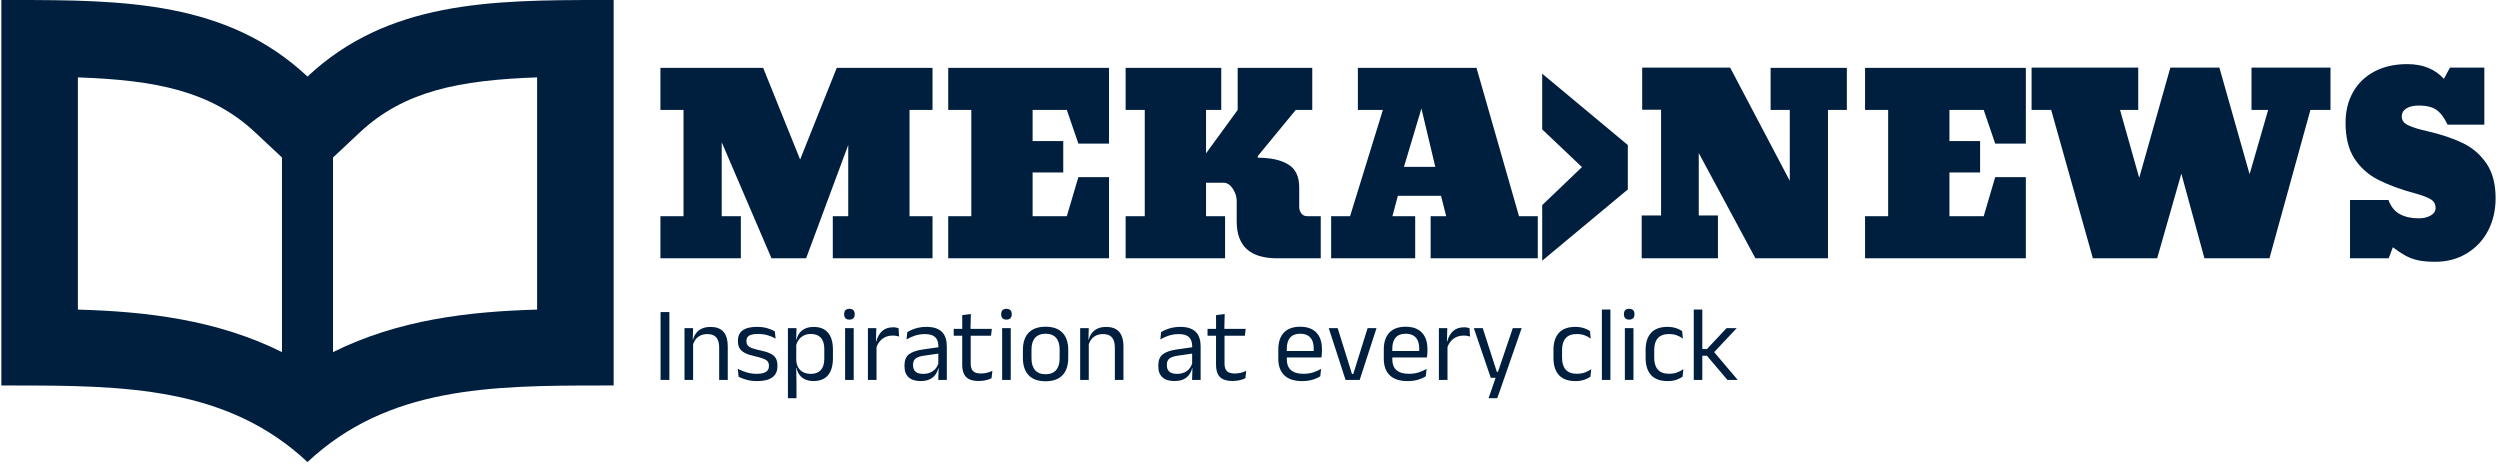
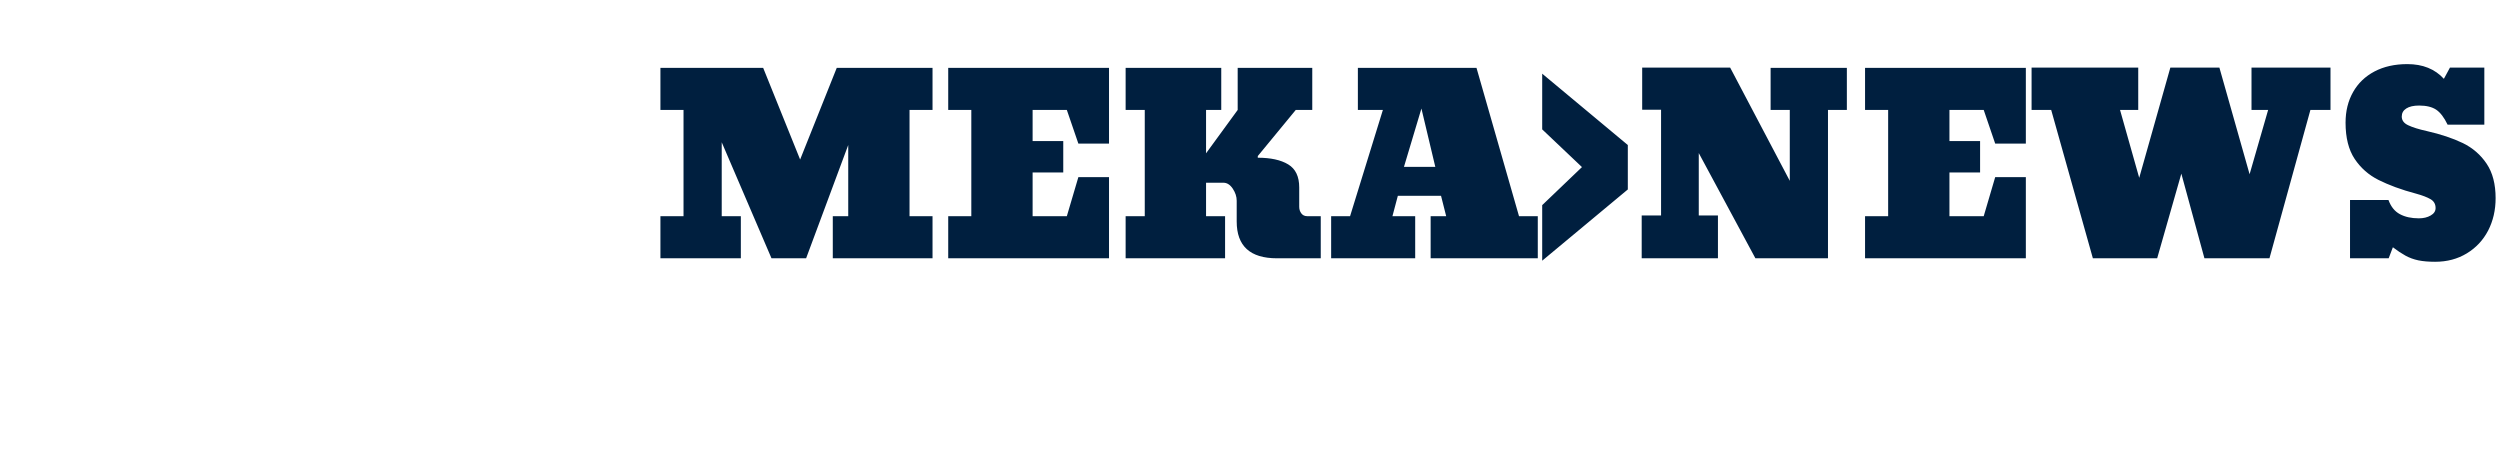
<svg xmlns="http://www.w3.org/2000/svg" version="1.1" width="1500" height="280" viewBox="0 0 1500 280">
  <g transform="matrix(1,0,0,1,-0.909,-1.386)">
    <svg viewBox="0 0 396 74" data-background-color="#ba3b0a" preserveAspectRatio="xMidYMid meet" height="280" width="1500">
      <g id="tight-bounds" transform="matrix(1,0,0,1,0.24,0.366)">
        <svg viewBox="0 0 395.52 73.267" height="73.267" width="395.52">
          <g>
            <svg viewBox="0 0 537.563 99.58" height="73.267" width="395.52">
              <g transform="matrix(1,0,0,1,142.043,13.762)">
                <svg viewBox="0 0 395.52 72.055" height="72.055" width="395.52">
                  <g id="textblocktransform">
                    <svg viewBox="0 0 395.52 72.055" height="72.055" width="395.52" id="textblock">
                      <g>
                        <svg viewBox="0 0 395.52 42.711" height="42.711" width="395.52">
                          <g transform="matrix(1,0,0,1,0,0)">
                            <svg width="395.52" viewBox="1.54 -39.6 374.25 40.31" height="42.711" data-palette-color="#001f3f">
                              <g class="wordmark-text-0" data-fill-palette-color="primary" id="text-0">
                                <path d="M14.04-8.59L17.94-8.59 17.94 0 1.54 0 1.54-8.59 6.25-8.59 6.25-30.25 1.54-30.25 1.54-38.84 22.49-38.84 30.03-20.14 37.5-38.84 57.03-38.84 57.03-30.25 52.34-30.25 52.34-8.59 57.03-8.59 57.03 0 36.69 0 36.69-8.59 39.84-8.59 39.84-23.1 31.25 0 24.19 0 14.04-23.66 14.04-8.59ZM86.77-16.55L93.02-16.55 93.02 0 60.23 0 60.23-8.59 64.94-8.59 64.94-30.25 60.23-30.25 60.23-38.84 93.02-38.84 93.02-23.39 86.77-23.39 84.42-30.25 77.44-30.25 77.44-23.9 83.69-23.9 83.69-17.5 77.44-17.5 77.44-8.59 84.42-8.59 86.77-16.55ZM116.69-8.59L116.69 0 96.41 0 96.41-8.59 100.31-8.59 100.31-30.25 96.41-30.25 96.41-38.84 115.91-38.84 115.91-30.25 112.81-30.25 112.81-21.41 119.26-30.25 119.26-38.84 134.47-38.84 134.47-30.25 131.1-30.25 123.36-20.85 123.36-20.51Q127.31-20.51 129.56-19.15 131.81-17.8 131.81-14.45L131.81-14.45 131.81-10.5Q131.81-9.74 132.23-9.17 132.66-8.59 133.42-8.59L133.42-8.59 136.2-8.59 136.2 0 127.27 0Q119.06 0 119.06-7.5L119.06-7.5 119.06-11.74Q119.06-12.99 118.26-14.2 117.45-15.41 116.35-15.41L116.35-15.41 112.81-15.41 112.81-8.59 116.69-8.59ZM150.82-8.59L155.46-8.59 155.46 0 138.32 0 138.32-8.59 142.18-8.59 148.87-30.25 143.77-30.25 143.77-38.84 167.96-38.84 176.63-8.59 180.46-8.59 180.46 0 158.61 0 158.61-8.59 161.78-8.59 160.73-12.74 151.92-12.74 150.82-8.59ZM153.17-18.65L159.56-18.65 156.73-30.54 153.17-18.65ZM181.36-37.65L198.82-23.1 198.82-14.04 181.36 0.49 181.36-10.84 189.47-18.6 181.36-26.29 181.36-37.65ZM213.29-8.74L217.2-8.74 217.2 0 201.65 0 201.65-8.74 205.6-8.74 205.6-30.3 201.75-30.3 201.75-38.89 219.69-38.89 231.85-15.8 231.85-30.25 227.94-30.25 227.94-38.84 243.49-38.84 243.49-30.25 239.64-30.25 239.64 0 224.84 0 213.29-21.46 213.29-8.74ZM273.74-16.55L279.99-16.55 279.99 0 247.2 0 247.2-8.59 251.91-8.59 251.91-30.25 247.2-30.25 247.2-38.84 279.99-38.84 279.99-23.39 273.74-23.39 271.4-30.25 264.41-30.25 264.41-23.9 270.66-23.9 270.66-17.5 264.41-17.5 264.41-8.59 271.4-8.59 273.74-16.55ZM316.41 0L311.7-17.26 306.77 0 293.66 0 285.16-30.25 281.16-30.25 281.16-38.89 302.91-38.89 302.91-30.25 299.2-30.25 303.11-16.41 309.46-38.89 319.46-38.89 325.62-17.14 329.4-30.25 326.01-30.25 326.01-38.89 342.12-38.89 342.12-30.25 338.02-30.25 329.67 0 316.41 0ZM363.46 0.71L363.46 0.71Q361.45 0.71 360.04 0.42 358.62 0.12 357.41-0.54 356.21-1.2 354.84-2.25L354.84-2.25 353.98 0 346.1 0 346.1-11.89 353.94-11.89Q354.69-9.84 356.27-9 357.84-8.15 360.14-8.15L360.14-8.15Q361.55-8.15 362.55-8.73 363.55-9.3 363.55-10.25L363.55-10.25Q363.55-11.45 362.53-12.05 361.5-12.65 359.65-13.16L359.65-13.16Q357.28-13.79 355.36-14.5 353.45-15.21 351.93-15.97L351.93-15.97Q348.91-17.48 347.05-20.26 345.19-23.05 345.19-27.66L345.19-27.66Q345.19-31.2 346.73-33.91L346.73-33.91Q348.25-36.6 351.09-38.1 353.94-39.6 357.79-39.6L357.79-39.6Q362.5-39.6 365.24-36.6L365.24-36.6 366.48-38.89 373.49-38.89 373.49-27.25 366-27.25Q364.95-29.44 363.68-30.3 362.41-31.15 360.19-31.15L360.19-31.15Q358.5-31.15 357.57-30.55 356.65-29.96 356.65-28.91L356.65-28.91Q356.65-27.73 357.99-27.12L357.99-27.12Q359.31-26.49 361.75-25.95L361.75-25.95Q366.02-24.98 369.12-23.49L369.12-23.49Q372.15-22 373.97-19.27 375.79-16.55 375.79-12.26L375.79-12.26Q375.79-8.62 374.27-5.66L374.27-5.66Q372.73-2.71 369.91-1 367.09 0.71 363.46 0.71Z" fill="#001f3f" data-fill-palette-color="primary" />
                              </g>
                            </svg>
                          </g>
                        </svg>
                      </g>
                      <g transform="matrix(1,0,0,1,0,52.794)">
                        <svg viewBox="0 0 232.21 19.261" height="19.261" width="232.21">
                          <g transform="matrix(1,0,0,1,0,0)">
                            <svg width="232.21" viewBox="3.83 -33.48 507.18 42.08" height="19.261" data-palette-color="#001f3f">
-                               <path d="M7.98-31.95L7.98 0 3.83 0 3.83-31.95 7.98-31.95ZM35.47 0L31.42 0 31.42-15.18Q31.42-17.15 30.89-18.57 30.35-20 29.14-20.79 27.92-21.58 25.82-21.58L25.82-21.58Q23.9-21.58 22.48-20.85 21.07-20.13 20.2-18.89 19.32-17.65 18.97-16.07L18.97-16.07 18.25-18.95 19.12-18.95Q19.52-20.6 20.52-21.96 21.52-23.33 23.21-24.14 24.9-24.95 27.35-24.95L27.35-24.95Q30.25-24.95 32.04-23.85 33.82-22.75 34.65-20.69 35.47-18.63 35.47-15.63L35.47-15.63 35.47 0ZM19.15 0L15.1 0 15.1-24.4 19.15-24.4 18.97-18.55 19.15-18.32 19.15 0ZM49.37 0.55L49.37 0.55Q46.42 0.55 44.22-0.09 42.02-0.73 40.57-1.48L40.57-1.48 40.2-5.23Q42.02-4.28 44.21-3.58 46.4-2.88 49.17-2.88L49.17-2.88Q52-2.88 53.42-3.78 54.85-4.67 54.85-6.45L54.85-6.45 54.85-6.73Q54.85-7.88 54.31-8.63 53.77-9.38 52.37-9.95 50.97-10.53 48.4-11.1L48.4-11.1Q45.32-11.78 43.55-12.69 41.77-13.6 41.01-14.95 40.25-16.3 40.25-18.25L40.25-18.25 40.25-18.48Q40.25-21.68 42.47-23.33 44.7-24.98 49.17-24.98L49.17-24.98Q52.05-24.98 54.16-24.33 56.27-23.68 57.62-22.88L57.62-22.88 58-19.45Q56.37-20.4 54.27-21.03 52.17-21.65 49.55-21.65L49.55-21.65Q47.65-21.65 46.47-21.26 45.3-20.88 44.77-20.16 44.25-19.45 44.25-18.45L44.25-18.45 44.25-18.25Q44.25-17.15 44.77-16.39 45.3-15.63 46.66-15.06 48.02-14.5 50.45-13.98L50.45-13.98Q53.57-13.35 55.41-12.48 57.25-11.6 58.05-10.26 58.85-8.93 58.85-6.83L58.85-6.83 58.85-6.4Q58.85-2.95 56.45-1.2 54.05 0.55 49.37 0.55ZM75.82 0.53L75.82 0.53Q73.57 0.53 71.92-0.23 70.27-0.98 69.24-2.38 68.22-3.78 67.87-5.63L67.87-5.63 66.54-5.63 67.72-9.43Q67.82-7.23 68.71-5.76 69.59-4.3 71.12-3.58 72.64-2.85 74.57-2.85L74.57-2.85Q77.64-2.85 79.28-4.65 80.92-6.45 80.92-9.93L80.92-9.93 80.92-14.6Q80.92-18.05 79.29-19.85 77.67-21.65 74.57-21.65L74.57-21.65Q72.72-21.65 71.29-20.93 69.87-20.2 68.93-18.95 67.99-17.7 67.64-16.1L67.64-16.1 66.64-18.93 67.82-18.93Q68.22-20.6 69.18-21.96 70.14-23.33 71.83-24.14 73.52-24.95 75.99-24.95L75.99-24.95Q80.39-24.95 82.69-22.21 84.99-19.48 84.99-14.28L84.99-14.28 84.99-10.23Q84.99-4.98 82.68-2.23 80.37 0.53 75.82 0.53ZM67.82 8.6L63.79 8.6 63.79-24.4 67.84-24.4 67.67-18.53 67.72-17.28 67.72-7 67.69-6.18 67.82 0.68 67.82 8.6ZM94.77 0L90.72 0 90.72-24.4 94.77-24.4 94.77 0ZM92.74-28.4L92.74-28.4Q91.49-28.4 90.88-29.06 90.27-29.73 90.27-30.88L90.27-30.88 90.27-31Q90.27-32.18 90.88-32.83 91.49-33.48 92.74-33.48L92.74-33.48Q93.99-33.48 94.62-32.83 95.24-32.18 95.24-31L95.24-31 95.24-30.88Q95.24-29.7 94.62-29.05 93.99-28.4 92.74-28.4ZM105.31-14.93L105.31-14.93 104.39-18.05 105.39-18.1Q106.19-21.2 108.14-22.99 110.09-24.78 113.31-24.78L113.31-24.78Q114.11-24.78 114.75-24.65 115.39-24.53 115.89-24.35L115.89-24.35 116.14-20.43Q115.51-20.63 114.75-20.75 113.99-20.88 113.06-20.88L113.06-20.88Q110.31-20.88 108.28-19.35 106.24-17.82 105.31-14.93ZM105.51 0L101.46 0 101.46-24.4 105.41-24.4 105.21-17.2 105.51-16.9 105.51 0ZM138.61 0L134.59 0 134.76-5.93 134.61-6.55 134.61-14.33 134.64-15.75Q134.64-18.73 133.12-20.15 131.61-21.58 128.34-21.58L128.34-21.58Q125.71-21.58 123.52-20.83 121.34-20.08 119.64-19.07L119.64-19.07 120.01-22.53Q120.96-23.1 122.27-23.66 123.59-24.23 125.27-24.6 126.96-24.98 128.99-24.98L128.99-24.98Q131.61-24.98 133.45-24.34 135.29-23.7 136.42-22.5 137.56-21.3 138.09-19.6 138.61-17.9 138.61-15.8L138.61-15.8 138.61 0ZM126.19 0.53L126.19 0.53Q122.56 0.53 120.62-1.24 118.69-3 118.69-6.28L118.69-6.28 118.69-7Q118.69-10.38 120.77-12.04 122.86-13.7 127.41-14.35L127.41-14.35 135.14-15.45 135.36-12.5 127.91-11.43Q125.11-11.03 123.91-10.06 122.71-9.1 122.71-7.23L122.71-7.23 122.71-6.83Q122.71-4.9 123.9-3.88 125.09-2.85 127.46-2.85L127.46-2.85Q129.56-2.85 131.06-3.58 132.56-4.3 133.49-5.53 134.41-6.75 134.74-8.25L134.74-8.25 135.36-5.5 134.59-5.5Q134.24-3.9 133.27-2.53 132.31-1.15 130.59-0.31 128.86 0.53 126.19 0.53ZM153.68 0.5L153.68 0.5Q150.86 0.5 149.13-0.35 147.41-1.2 146.63-2.93 145.86-4.65 145.86-7.23L145.86-7.23 145.86-22.63 149.86-22.63 149.86-7.7Q149.86-5.3 150.96-4.16 152.06-3.03 154.66-3.03L154.66-3.03Q156.13-3.03 157.5-3.35 158.86-3.68 160.06-4.28L160.06-4.28 159.68-0.8Q158.51-0.2 156.93 0.15 155.36 0.5 153.68 0.5ZM159.43-20.8L141.86-20.8 141.86-24.05 159.81-24.05 159.43-20.8ZM149.76-23.65L145.88-23.65 145.86-30.5 149.93-31.03 149.76-23.65ZM168.71 0L164.66 0 164.66-24.4 168.71-24.4 168.71 0ZM166.68-28.4L166.68-28.4Q165.43-28.4 164.82-29.06 164.21-29.73 164.21-30.88L164.21-30.88 164.21-31Q164.21-32.18 164.82-32.83 165.43-33.48 166.68-33.48L166.68-33.48Q167.93-33.48 168.56-32.83 169.18-32.18 169.18-31L169.18-31 169.18-30.88Q169.18-29.7 168.56-29.05 167.93-28.4 166.68-28.4ZM185.1 0.63L185.1 0.63Q179.85 0.63 177.14-2.21 174.43-5.05 174.43-10.38L174.43-10.38 174.43-14.1Q174.43-19.4 177.15-22.23 179.88-25.05 185.1-25.05L185.1-25.05Q190.35-25.05 193.07-22.23 195.78-19.4 195.78-14.1L195.78-14.1 195.78-10.38Q195.78-5.05 193.07-2.21 190.35 0.63 185.1 0.63ZM185.1-2.68L185.1-2.68Q188.35-2.68 190.04-4.6 191.73-6.53 191.73-10.15L191.73-10.15 191.73-14.33Q191.73-17.93 190.04-19.84 188.35-21.75 185.1-21.75L185.1-21.75Q181.88-21.75 180.18-19.84 178.48-17.93 178.48-14.33L178.48-14.33 178.48-10.15Q178.48-6.53 180.18-4.6 181.88-2.68 185.1-2.68ZM221.78 0L217.73 0 217.73-15.18Q217.73-17.15 217.19-18.57 216.65-20 215.44-20.79 214.23-21.58 212.13-21.58L212.13-21.58Q210.2-21.58 208.79-20.85 207.38-20.13 206.5-18.89 205.63-17.65 205.28-16.07L205.28-16.07 204.55-18.95 205.43-18.95Q205.83-20.6 206.83-21.96 207.83-23.33 209.51-24.14 211.2-24.95 213.65-24.95L213.65-24.95Q216.55-24.95 218.34-23.85 220.13-22.75 220.95-20.69 221.78-18.63 221.78-15.63L221.78-15.63 221.78 0ZM205.45 0L201.4 0 201.4-24.4 205.45-24.4 205.28-18.55 205.45-18.32 205.45 0ZM258.12 0L254.1 0 254.27-5.93 254.12-6.55 254.12-14.33 254.15-15.75Q254.15-18.73 252.63-20.15 251.12-21.58 247.85-21.58L247.85-21.58Q245.22-21.58 243.03-20.83 240.85-20.08 239.15-19.07L239.15-19.07 239.52-22.53Q240.47-23.1 241.78-23.66 243.1-24.23 244.78-24.6 246.47-24.98 248.5-24.98L248.5-24.98Q251.12-24.98 252.96-24.34 254.8-23.7 255.93-22.5 257.07-21.3 257.6-19.6 258.12-17.9 258.12-15.8L258.12-15.8 258.12 0ZM245.7 0.53L245.7 0.53Q242.07 0.53 240.13-1.24 238.2-3 238.2-6.28L238.2-6.28 238.2-7Q238.2-10.38 240.28-12.04 242.37-13.7 246.92-14.35L246.92-14.35 254.65-15.45 254.87-12.5 247.42-11.43Q244.62-11.03 243.42-10.06 242.22-9.1 242.22-7.23L242.22-7.23 242.22-6.83Q242.22-4.9 243.41-3.88 244.6-2.85 246.97-2.85L246.97-2.85Q249.07-2.85 250.57-3.58 252.07-4.3 253-5.53 253.92-6.75 254.25-8.25L254.25-8.25 254.87-5.5 254.1-5.5Q253.75-3.9 252.78-2.53 251.82-1.15 250.1-0.31 248.37 0.53 245.7 0.53ZM273.19 0.5L273.19 0.5Q270.37 0.5 268.64-0.35 266.92-1.2 266.14-2.93 265.37-4.65 265.37-7.23L265.37-7.23 265.37-22.63 269.37-22.63 269.37-7.7Q269.37-5.3 270.47-4.16 271.57-3.03 274.17-3.03L274.17-3.03Q275.64-3.03 277.01-3.35 278.37-3.68 279.57-4.28L279.57-4.28 279.19-0.8Q278.02-0.2 276.44 0.15 274.87 0.5 273.19 0.5ZM278.94-20.8L261.37-20.8 261.37-24.05 279.32-24.05 278.94-20.8ZM269.27-23.65L265.39-23.65 265.37-30.5 269.44-31.03 269.27-23.65ZM305.91 0.55L305.91 0.55Q300.34 0.55 297.51-2.18 294.69-4.9 294.69-9.98L294.69-9.98 294.69-14.33Q294.69-19.48 297.31-22.26 299.94-25.05 304.99-25.05L304.99-25.05Q308.39-25.05 310.66-23.79 312.94-22.53 314.09-20.2 315.24-17.88 315.24-14.65L315.24-14.65 315.24-13.75Q315.24-12.95 315.18-12.15 315.11-11.35 315.01-10.58L315.01-10.58 311.29-10.58Q311.34-11.78 311.35-12.85 311.36-13.93 311.36-14.83L311.36-14.83Q311.36-17.05 310.65-18.59 309.94-20.13 308.53-20.94 307.11-21.75 304.99-21.75L304.99-21.75Q301.84-21.75 300.26-19.93 298.69-18.1 298.69-14.7L298.69-14.7 298.69-12.38 298.71-11.88 298.71-9.55Q298.71-8.03 299.16-6.8 299.61-5.58 300.57-4.69 301.54-3.8 303.03-3.34 304.51-2.88 306.56-2.88L306.56-2.88Q308.94-2.88 310.99-3.5 313.04-4.13 314.84-5.2L314.84-5.2 314.46-1.7Q312.84-0.68 310.69-0.06 308.54 0.55 305.91 0.55ZM314.16-10.58L296.81-10.58 296.81-13.63 314.16-13.63 314.16-10.58ZM329.39-2.78L329.99-2.78 336.74-24.4 340.94-24.4 333.01 0 326.36 0 318.44-24.4 322.64-24.4 329.39-2.78ZM355.58 0.55L355.58 0.55Q350.01 0.55 347.18-2.18 344.36-4.9 344.36-9.98L344.36-9.98 344.36-14.33Q344.36-19.48 346.98-22.26 349.61-25.05 354.66-25.05L354.66-25.05Q358.06-25.05 360.33-23.79 362.61-22.53 363.76-20.2 364.91-17.88 364.91-14.65L364.91-14.65 364.91-13.75Q364.91-12.95 364.85-12.15 364.78-11.35 364.68-10.58L364.68-10.58 360.96-10.58Q361.01-11.78 361.02-12.85 361.03-13.93 361.03-14.83L361.03-14.83Q361.03-17.05 360.32-18.59 359.61-20.13 358.2-20.94 356.78-21.75 354.66-21.75L354.66-21.75Q351.51-21.75 349.93-19.93 348.36-18.1 348.36-14.7L348.36-14.7 348.36-12.38 348.38-11.88 348.38-9.55Q348.38-8.03 348.83-6.8 349.28-5.58 350.25-4.69 351.21-3.8 352.7-3.34 354.18-2.88 356.23-2.88L356.23-2.88Q358.61-2.88 360.66-3.5 362.71-4.13 364.51-5.2L364.51-5.2 364.13-1.7Q362.51-0.68 360.36-0.06 358.21 0.55 355.58 0.55ZM363.83-10.58L346.48-10.58 346.48-13.63 363.83-13.63 363.83-10.58ZM374.16-14.93L374.16-14.93 373.23-18.05 374.23-18.1Q375.03-21.2 376.98-22.99 378.93-24.78 382.16-24.78L382.16-24.78Q382.96-24.78 383.59-24.65 384.23-24.53 384.73-24.35L384.73-24.35 384.98-20.43Q384.36-20.63 383.59-20.75 382.83-20.88 381.91-20.88L381.91-20.88Q379.16-20.88 377.12-19.35 375.08-17.82 374.16-14.93ZM374.36 0L370.31 0 370.31-24.4 374.26-24.4 374.06-17.2 374.36-16.9 374.36 0ZM397.6-3.78L399.93-3.78 397.8-2.85 405.1-24.4 409.28-24.4 397.8 8.6 393.7 8.6 397.55-2.55 399.33-1 394.73-1 386.75-24.4 390.95-24.4 397.6-3.78ZM434.62 0.55L434.62 0.55Q429.37 0.55 426.81-2.29 424.25-5.13 424.25-10.33L424.25-10.33 424.25-14.13Q424.25-19.35 426.82-22.16 429.4-24.98 434.62-24.98L434.62-24.98Q436.17-24.98 437.45-24.69 438.72-24.4 439.74-23.94 440.75-23.48 441.45-22.98L441.45-22.98 441.8-19.45Q440.62-20.35 439.01-20.98 437.4-21.6 435.22-21.6L435.22-21.6Q431.72-21.6 430.01-19.66 428.3-17.73 428.3-14.03L428.3-14.03 428.3-10.43Q428.3-6.8 430.01-4.85 431.72-2.9 435.22-2.9L435.22-2.9Q437.47-2.9 439.11-3.53 440.75-4.15 442.02-5.05L442.02-5.05 441.65-1.48Q440.55-0.73 438.77-0.09 437 0.55 434.62 0.55ZM451.07 0L447.05 0 447.05-33.13 451.07-33.13 451.07 0ZM461.92 0L457.87 0 457.87-24.4 461.92-24.4 461.92 0ZM459.89-28.4L459.89-28.4Q458.64-28.4 458.03-29.06 457.42-29.73 457.42-30.88L457.42-30.88 457.42-31Q457.42-32.18 458.03-32.83 458.64-33.48 459.89-33.48L459.89-33.48Q461.14-33.48 461.77-32.83 462.39-32.18 462.39-31L462.39-31 462.39-30.88Q462.39-29.7 461.77-29.05 461.14-28.4 459.89-28.4ZM478.01 0.55L478.01 0.55Q472.76 0.55 470.2-2.29 467.64-5.13 467.64-10.33L467.64-10.33 467.64-14.13Q467.64-19.35 470.21-22.16 472.79-24.98 478.01-24.98L478.01-24.98Q479.56-24.98 480.84-24.69 482.12-24.4 483.13-23.94 484.14-23.48 484.84-22.98L484.84-22.98 485.19-19.45Q484.01-20.35 482.4-20.98 480.79-21.6 478.62-21.6L478.62-21.6Q475.12-21.6 473.4-19.66 471.69-17.73 471.69-14.03L471.69-14.03 471.69-10.43Q471.69-6.8 473.4-4.85 475.12-2.9 478.62-2.9L478.62-2.9Q480.87-2.9 482.5-3.53 484.14-4.15 485.42-5.05L485.42-5.05 485.04-1.48Q483.94-0.73 482.17-0.09 480.39 0.55 478.01 0.55ZM511.01 0L506.16 0 496.51-11.38 493.94-11.38 493.94-14.53 496.51-14.53 505.76-24.4 510.56-24.4 499.49-12.63 499.49-13.6 511.01 0ZM494.34 0L490.31 0 490.31-33.13 494.34-33.13 494.34 0Z" opacity="1" transform="matrix(1,0,0,1,0,0)" fill="#001f3f" class="slogan-text-1" data-fill-palette-color="secondary" id="text-1" />
-                             </svg>
+                               </svg>
                          </g>
                        </svg>
                      </g>
                    </svg>
                  </g>
                </svg>
              </g>
              <g>
                <svg viewBox="0 0 131.96 99.58" height="99.58" width="131.96">
                  <g>
                    <svg version="1.1" x="0" y="0" viewBox="5 16.042 90 67.916" xml:space="preserve" height="99.58" width="131.96" class="icon-icon-0" data-fill-palette-color="accent" id="icon-0">
-                       <path d="M93.262 16.042C76.843 16.042 61.812 16.231 50 27.292 38.19 16.229 23.157 16.042 6.738 16.042H5V72.706H6.723C23.148 72.706 38.186 72.893 50 83.958 61.816 72.891 76.852 72.706 93.277 72.706H95V16.042zM16.25 27.417C27.692 27.816 35.806 29.411 42.31 35.503L46.25 39.194V67.797C36.633 63.014 26.255 61.833 16.25 61.548zM83.75 61.548C73.745 61.833 63.367 63.015 53.75 67.799V39.194L57.69 35.503C64.196 29.411 72.307 27.816 83.75 27.417z" fill="#001f3f" data-fill-palette-color="accent" />
-                     </svg>
+                       </svg>
                  </g>
                </svg>
              </g>
            </svg>
          </g>
          <defs />
        </svg>
-         <rect width="395.52" height="73.267" fill="none" stroke="none" visibility="hidden" />
      </g>
    </svg>
  </g>
</svg>